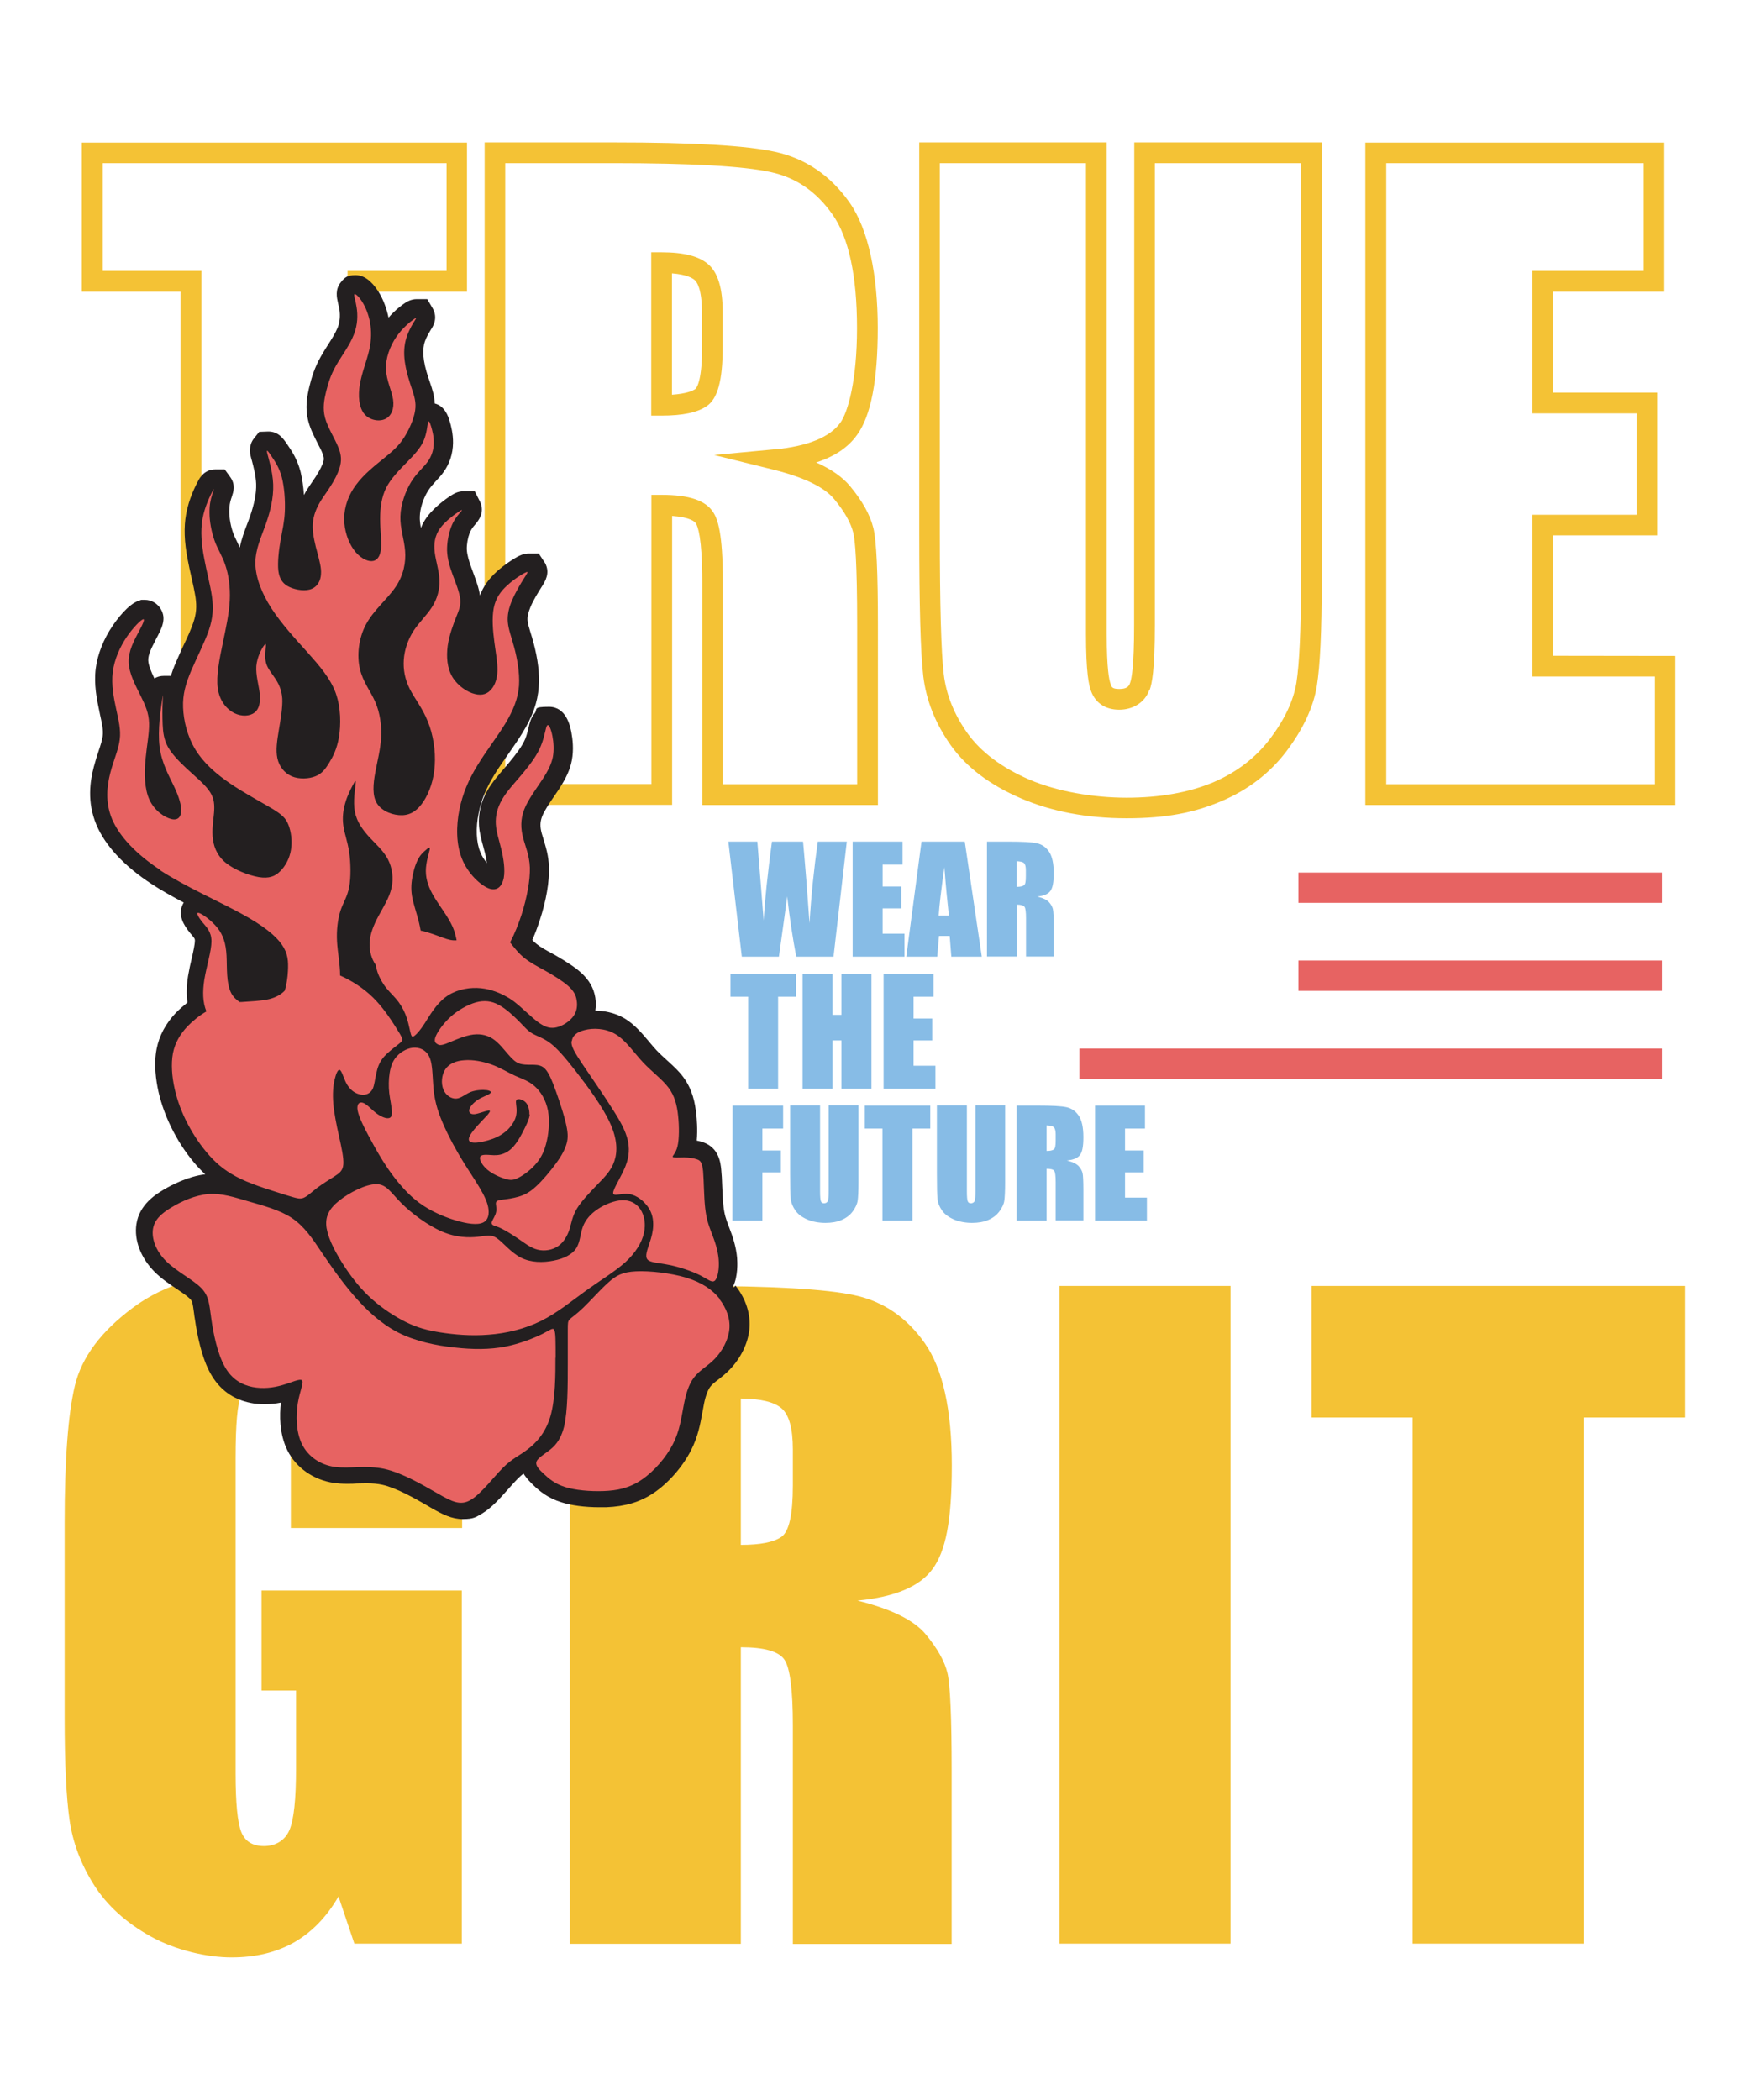
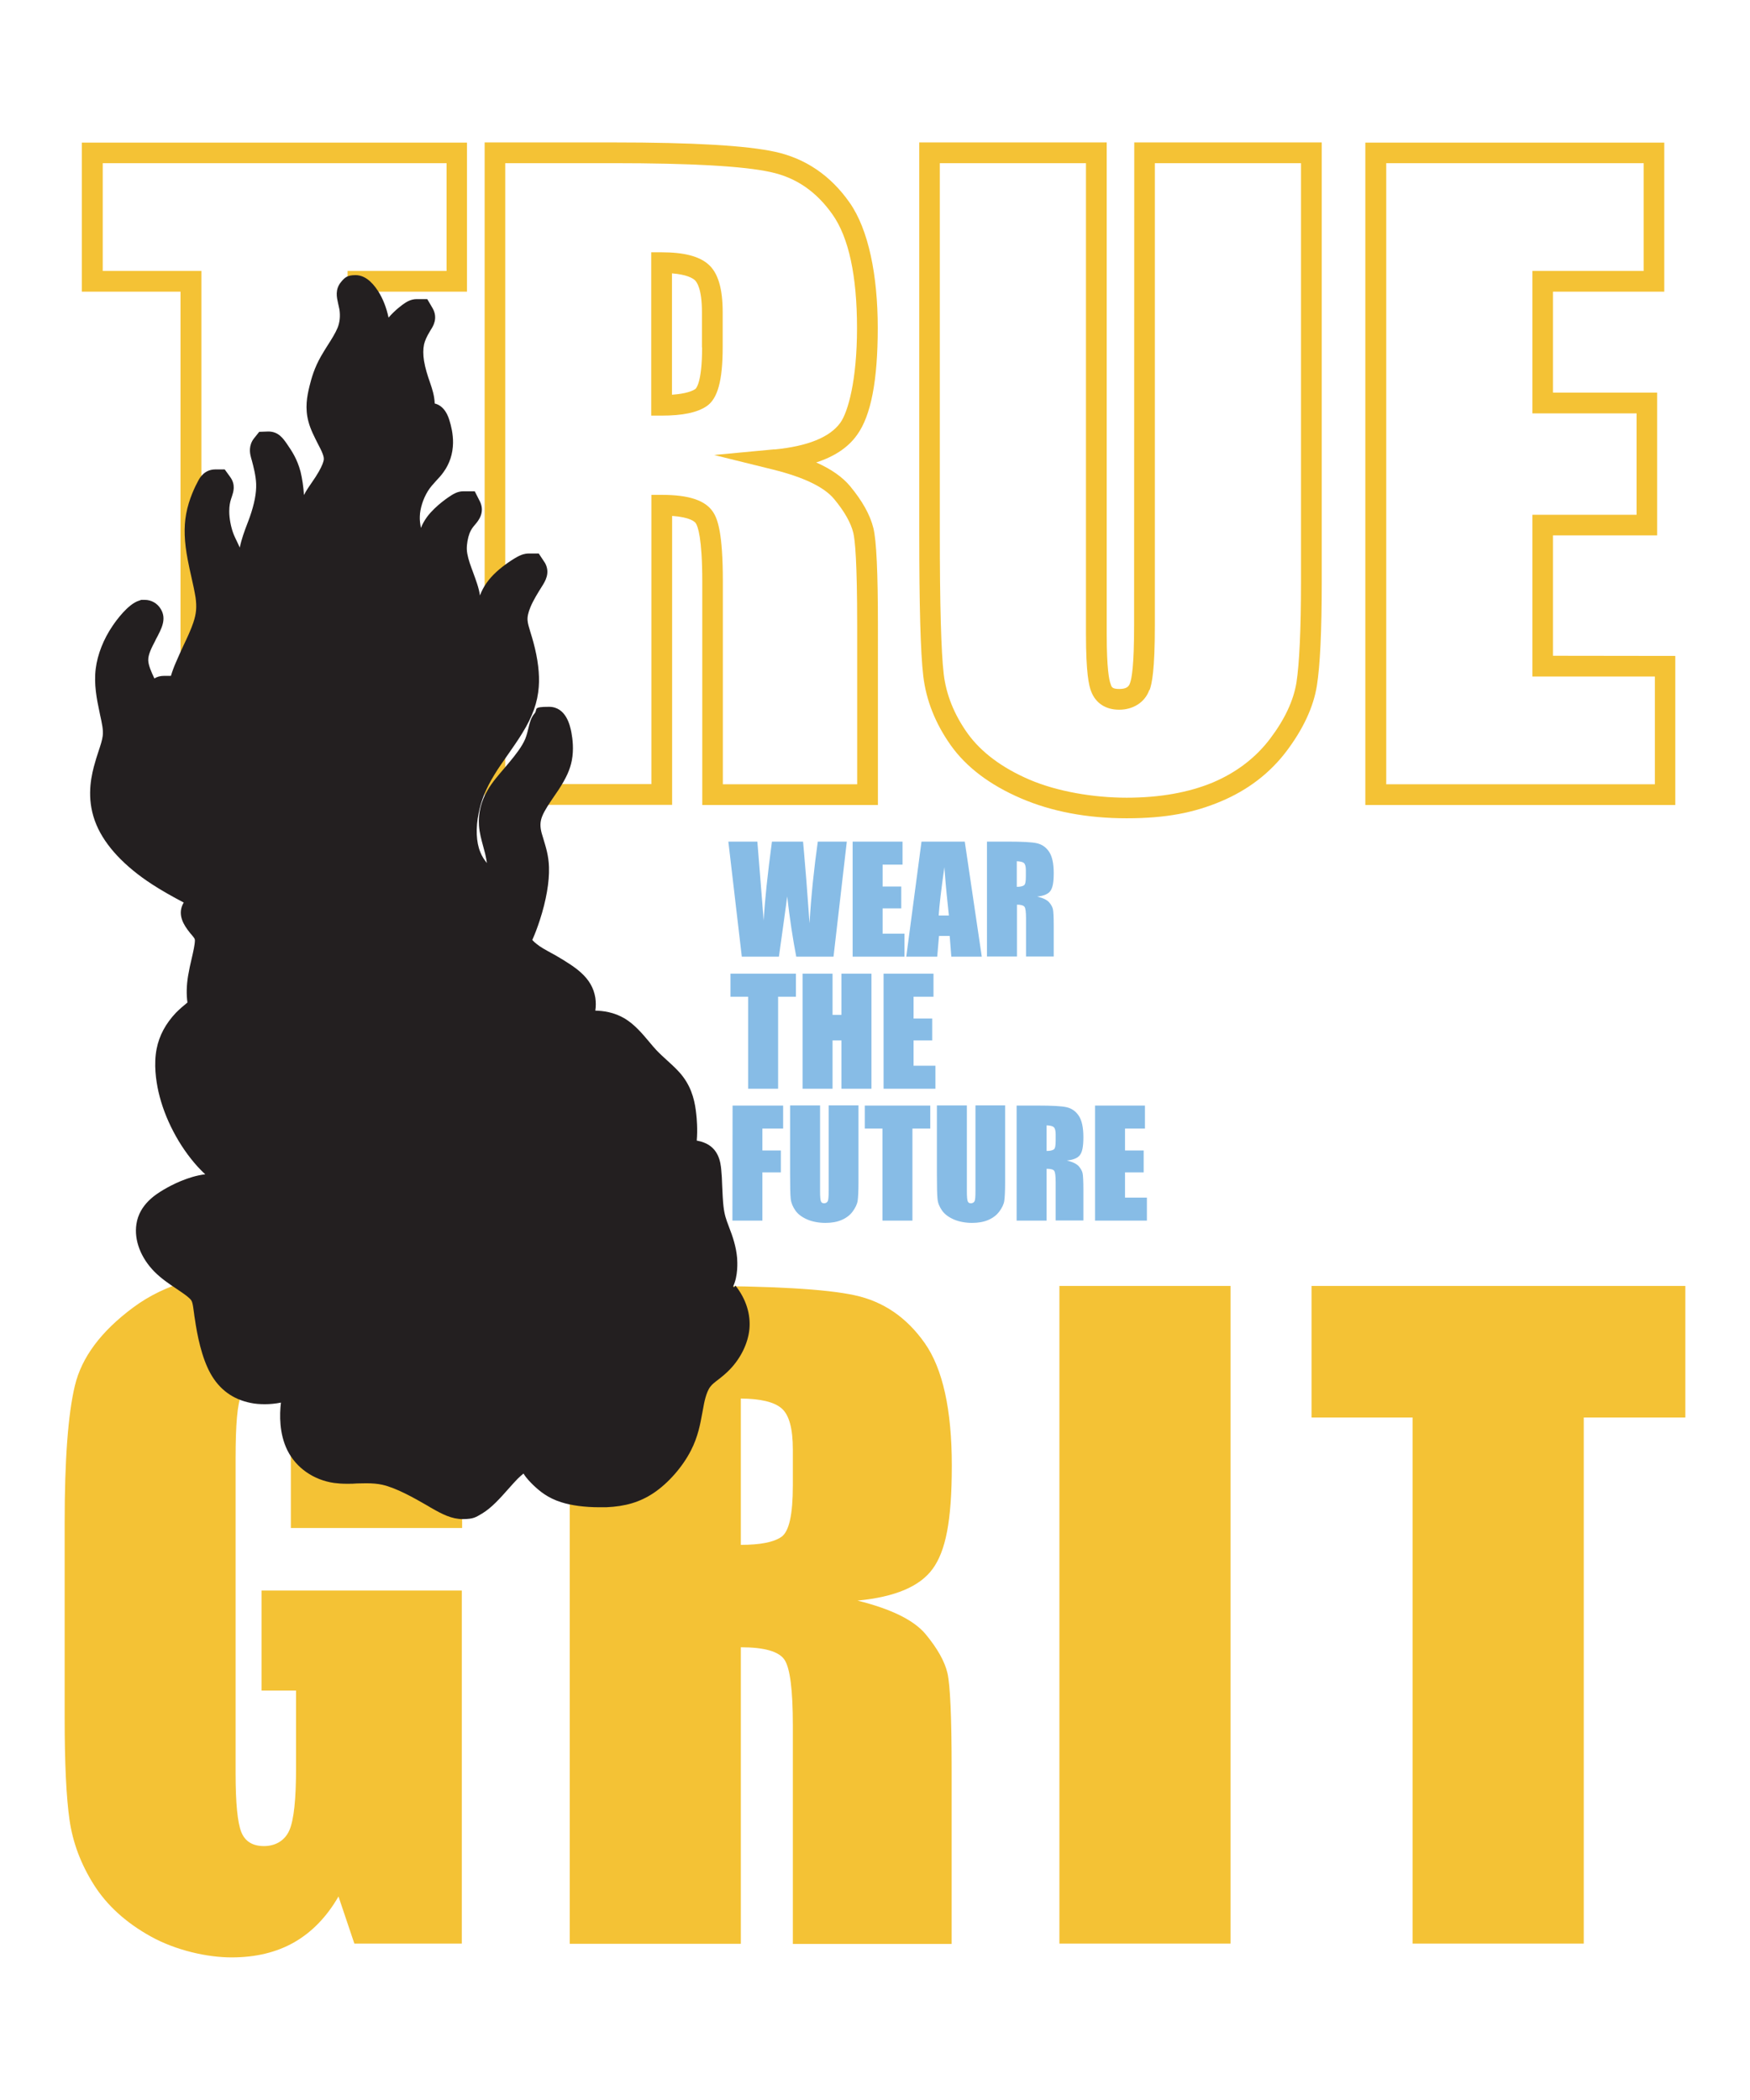
<svg xmlns="http://www.w3.org/2000/svg" version="1.1" id="Layer_1" x="0px" y="0px" viewBox="0 0 1080 1296" enable-background="new 0 0 1080 1296" xml:space="preserve">
  <path id="Yellow" fill="#F4C235" d="M50.5,180h60.9v316.7h115.7V180h61.1V88H50.5V180L50.5,180z M63.3,100.7h212.3v66.5h-61.1v316.7  h-90.2V167.2H63.4v-66.5l0,0H63.3z M437.1,163.1c-5.7-5-15.1-7.4-28.8-7.4h-6.4v100.8h6.4c13,0,22.1-1.9,27.9-5.9  c6.7-4.6,9.8-15.8,9.8-36.2v-21.8C446,178,443.1,168.3,437.1,163.1L437.1,163.1z M433.3,214.4c0,22.5-4,25.6-4.2,25.7  c-1.6,1.1-5.6,2.9-14.4,3.5v-74.9c8.8,0.7,12.5,2.8,14,4.1c1.4,1.2,4.5,5.5,4.5,19.9v21.8l0,0L433.3,214.4z M529,268.3  c8.5-11.8,12.7-33.4,12.7-65.9s-5.7-60.8-17.4-77.4c-11.7-16.7-27.2-27.2-45.9-31.3c-17.8-3.9-50.5-5.8-100-5.8h-79.3v408.8h115.7  V318.4c11.2,0.8,14,3.6,14.6,4.5c1.2,1.8,4,8.9,4,35.9v138h108.4V386c0-32.8-0.9-52.4-2.8-60.1c-2-8.1-6.7-16.6-14.4-25.9  c-4.7-5.6-11.6-10.5-20.9-14.6C515.1,281.7,523.5,276.1,529,268.3L529,268.3L529,268.3L529,268.3z M478,277.3l-37.3,3.5l36.4,9  c18.9,4.7,31.6,10.8,37.7,18.2c6.4,7.7,10.3,14.7,11.8,20.8c1.1,4.5,2.4,18.1,2.4,57.1V484h-82.9V358.8c0-29.9-3.2-38.6-6.1-42.9  c-4.7-7.1-14.8-10.5-31.6-10.5H402v178.5h-90.2V100.7h66.5c47.9,0,80.6,1.8,97.3,5.5c15.7,3.4,28.2,12,38.2,26.2  s15.1,37.8,15.1,70.1s-5.6,51.9-10.3,58.4c-6.5,9-20.2,14.5-40.7,16.5l0,0L478,277.3z M699.9,386.1c0,24.8-1.5,32.8-2.5,35.4  c-0.6,1.8-1.7,3.7-6.6,3.7s-4.8-1.5-5.4-3.1c-0.9-2.3-2.4-9.3-2.4-30.8V87.9H567.3v240.7c0,45.4,0.8,74.4,2.5,88.7  c1.8,15,7.5,29.3,17,42.7c9.6,13.5,24.2,24.5,43.3,32.7c18.8,8.1,40.7,12.3,65.2,12.3s41.7-3.5,58.1-10.4  c16.7-7,30.4-17.5,40.7-31.2c10.2-13.6,16.5-27.1,18.6-40.2c2-12.6,3-33.6,3-64.2V87.9H700L699.9,386.1L699.9,386.1L699.9,386.1z   M709.5,425.8c1.4-3.9,3.2-12.2,3.2-39.7V100.7h90.2V359c0,29.5-1,50.5-2.8,62.2c-1.8,11.1-7.2,22.7-16.2,34.6  c-8.9,11.8-20.8,20.9-35.4,27.1c-14.9,6.2-32.8,9.4-53.2,9.4s-42.9-3.8-60.1-11.2c-16.9-7.3-29.7-16.9-38-28.4  c-8.3-11.6-13.3-24-14.8-36.8c-1.6-13.6-2.4-43-2.4-87.2v-228h90.2v290.5c0,24.3,1.8,31.9,3.2,35.5c2.8,7.3,9,11.3,17.3,11.3  s15.8-4.3,18.6-12.2l0,0l0,0H709.5z M958.4,404.7v-74.3h64.3v-88.1h-64.3V180h68.7V88H842.6v408.8h191.3v-92L958.4,404.7  L958.4,404.7z M1021.3,484H855.5V100.7h158.9v66.5h-68.7v87.9h64.3v62.6h-64.3v99.8h75.6V484L1021.3,484z M285.1,943H179.5v-36.9  c0-23.2-1-37.8-3-43.6s-6.8-8.8-14.3-8.8s-10.9,2.5-13.3,7.5s-3.5,17.9-3.5,38.6v194.8c0,18.2,1.2,30.2,3.5,36s7,8.7,14,8.7  s12.9-3.3,15.7-9.8s4.1-19.2,4.1-38.1v-48.1h-21.3v-61.7H285v217.9h-66.3l-9.8-29.1c-7.2,12.5-16.3,21.9-27.2,28.2  c-11,6.3-23.9,9.4-38.8,9.4s-34.3-4.3-49.8-12.9s-27.2-19.3-35.2-32s-13-26-15-40s-3-34.9-3-62.8V939.7c0-38.8,2.1-66.9,6.3-84.5  s16.2-33.6,36-48.3S127.6,785,159,785s56.6,6.3,77,19s33.7,27.8,39.9,45.2c6.2,17.5,9.3,42.8,9.3,76.1v17.6l0,0L285.1,943z   M351.7,793.6h74.7c49.8,0,83.5,1.9,101.2,5.8c17.6,3.8,32,13.7,43.1,29.5s16.7,41,16.7,75.6s-3.9,52.8-11.8,63.7  c-7.9,10.9-23.3,17.4-46.4,19.6c20.9,5.2,34.9,12.1,42.1,20.8s11.7,16.7,13.4,23.9s2.6,27.3,2.6,60.1v107.1h-98v-134.9  c0-21.7-1.7-35.2-5.1-40.4s-12.4-7.8-27-7.8v183H351.6V793.7l0,0l0,0L351.7,793.6z M457.2,863.1v90.3c11.9,0,20.2-1.6,25-4.9  c4.8-3.3,7.1-13.8,7.1-31.7v-22.3c0-12.9-2.3-21.3-6.9-25.3S469.4,863.2,457.2,863.1L457.2,863.1L457.2,863.1z M759.4,793.6v405.9  H653.8V793.6H759.4z M1040.1,793.6v81.2h-62.7v324.7H871.8V874.8h-62.4v-81.2H1040.1z" />
  <path id="Lock" fill="#231F20" d="M453,794.5L453,794.5L453,794.5c-0.2-0.2-0.4-0.5-0.5-0.7c3-6.4,2.6-14.7,2.4-17.5  c-0.6-6.9-2.7-13.2-4.9-18.8l-0.4-1.1c-1.5-3.9-2.5-6.7-3.1-11.9c-0.4-3.5-0.6-8-0.8-12.5c-0.1-3.8-0.3-7.3-0.6-10.2  c-0.4-4-1.3-13.3-11-16.8c-1.3-0.5-2.7-0.8-4.1-1.1c0.6-6.8,0-13.8-0.3-16.3c-0.7-6.6-2.2-15.1-8.1-23c-2.8-3.8-6.4-7-9.8-10.1  c-2.2-2-4.6-4.2-6.7-6.4c-1.5-1.6-3-3.4-4.5-5.2c-4.2-5-8.9-10.6-15-14.3c-6.7-4-13.5-4.8-18.2-4.9c0.4-2.6,0.4-5.3,0-8  c-1-6-3.8-10.9-8.9-15.5c-3.4-3.1-8.4-6.4-15.8-10.7l-2.4-1.3c-3.8-2.1-6.8-3.7-9.2-5.7c-0.9-0.7-1.8-1.5-2.6-2.4  c1.7-3.8,3.2-7.8,4.6-12.1c4-12.2,6-23.9,5.7-32.8c-0.2-7.2-2-12.6-3.3-17c-0.4-1.3-0.8-2.7-1.2-4c-1.1-4.1-1-7.1,0.3-10.4  c1.4-3.6,4.6-8.3,7.4-12.4c1-1.4,1.9-2.8,2.8-4.1c4.6-7.1,7-12.3,8.1-18c1.3-6.8,0.5-13.2-0.3-17.5c-0.8-3.9-3.2-15.6-13.8-15.6  s-6.7,1.5-8.9,4.1c-2.2,2.6-2.9,5.4-3.7,8.7c-0.5,2.2-1.1,4.6-2,6.9c-2,4.8-6.1,10-9.5,14.1c-1,1.2-2,2.4-3.1,3.7  c-4,4.7-7.9,9.1-10.7,14c-4,6.8-5.8,14.1-5.3,21.7c0.3,4.6,1.5,8.8,2.6,12.9c0.4,1.4,0.8,2.9,1.2,4.5c0.5,2.3,0.9,4.2,1.1,5.8  c-1.6-1.9-3.1-4.2-4.1-6.8c-2.5-6-2.9-14.8-1-23.9c1.5-7.9,4.6-15.4,9.6-23.6c2.5-4.2,5.6-8.5,8.6-12.8c3.1-4.5,6.1-8.7,8.7-13  c6.4-10.3,9.5-19.1,10.2-28.6c0.6-7.8-0.5-17.1-3.3-27.5c-0.6-2.2-1.2-4.2-1.8-6.1c-0.9-3.1-1.7-5.5-1.8-7.4  c-0.2-2.3,0.4-4.9,1.8-8.3c1.7-4.1,4.5-8.6,6.5-11.8l0.5-0.8c2.1-3.3,5.3-8.4,2-14.5l-0.2-0.3l-3.7-5.6h-6.2c-2.5,0-4.5,0.8-5.8,1.4  c-3.3,1.6-9.4,5.6-14.1,9.9c-4.9,4.5-8.2,9.2-10.2,14.6c-0.6-4.6-2.5-9.5-4.2-14.2l-1-2.7c-1.6-4.4-2.7-8-2.9-11.5  c-0.1-3.1,0.6-7.1,1.7-10c0.9-2.3,2-3.7,3.2-5.1l0.5-0.6c1.6-1.9,5.9-7,2.8-13.7l-3.3-6.5h-7c-3.5,0-6,1.6-7.3,2.4  c-1,0.6-9.9,6.3-15.2,13.5c-1.5,2.1-2.8,4.3-3.7,6.7c-0.5-2.5-0.8-4.8-0.7-7c0.1-4.8,2-10.9,4.9-15.6c1.5-2.5,3.4-4.5,5.2-6.5  c1.5-1.6,3.1-3.3,4.5-5.3c3.8-5.2,5.8-11.4,5.9-18c0.1-5.5-1.2-10.7-2.2-13.9c-0.7-2.3-2.8-8.9-9.1-10.5c-0.2-5-1.6-9.1-2.8-12.6  l-0.2-0.6c-1.4-4-2.9-8.7-3.6-13.1c-0.6-3.8-0.6-7.2,0-10.1c0.5-2.3,1.8-5.1,3.5-7.9l0.7-1.2c1.4-2.1,4.5-7.1,1.2-13.1l-3.4-5.8  h-6.5c-3.7,0-6.3,1.8-7.4,2.5c-1.5,1-5.7,4-10,8.9c-1.2-5.8-3.4-11.6-6.4-16.3c-4.3-6.6-8.9-9.9-14-9.9s-6.6,1.5-8.8,4.1  c-4,4.7-2.7,9.8-2,13c0.3,1.2,0.6,2.6,0.9,4.1c0.6,4.1,0.2,7.9-1.1,11.2c-1.3,3.2-3.7,7.1-6.1,10.8c-1.5,2.4-2.9,4.6-4.2,6.9  c-4.1,7.2-5.8,13.3-7.1,18.5c-1.5,6.2-2.9,13.4-0.6,21.9c1.3,4.9,3.8,9.6,5.9,13.8c1.1,2.1,2.1,4,2.7,5.6c1.2,3,0.9,4.1,0.5,5.4  c-0.4,1.4-1.6,4.4-4.7,9.2c-0.8,1.2-1.6,2.3-2.3,3.4c-1.6,2.3-3.4,4.9-4.9,7.8c-0.3-5.2-1.1-10.2-2.1-14.4c-2.1-8-5.6-13-7.9-16.4  l-0.2-0.3c-2.6-3.8-5.5-8.1-11.8-8.1l-5.6,0.2l-3.2,4c-3.5,4.4-2.5,9.3-2.1,10.9c0.2,0.8,0.4,1.8,0.8,3c0.9,3.4,2.4,9,2.6,14.2  c0.2,5.7-1.1,12.4-3.9,20.4c-0.5,1.5-1.1,2.9-1.6,4.3c-1.7,4.4-3.5,9.3-4.6,14.6c-0.5-1.1-1-2.2-1.5-3.2c-1-2.1-1.9-3.9-2.6-5.8  c-1.4-3.9-2.4-9-2.4-13.3c0-3.5,0.5-5.7,1.1-7.6c0.2-0.6,0.4-1.2,0.6-1.8c0.8-2.5,2.4-7-1.1-11.8l-3.4-4.7h-5.8  c-6.7,0-9.6,5.2-10.5,6.9c-1.7,3.1-5.8,11.2-7.5,20.6c-1.5,8.1-1.2,17.1,1,28.4c0.7,3.7,1.5,7.3,2.3,10.8c1,4.4,1.9,8.6,2.5,12.3  c0.8,5.9,0.5,10-1.4,15.6c-1.4,4.2-3.8,9.4-6.2,14.4c-1.5,3.3-3.1,6.7-4.4,9.8c-1.2,2.7-2.3,5.6-3.2,8.6h-4.1  c-2.6,0-4.5,0.6-6.1,1.6c-1.9-4-3.7-8.1-3.8-11.2c-0.1-3.6,2.2-8,4.3-12l0.3-0.7c3.7-6.9,6.9-12.8,3.1-19c-2.1-3.5-5.8-5.6-9.9-5.6  h-2.2c0,0.1-1.3,0.5-1.3,0.5c-6.8,2.1-14.1,12.3-16.2,15.4c-5.7,8.3-9.4,17.8-10.5,26.5c-1.2,9.6,0.6,18.8,2.3,26.7l0.3,1.5  c1.2,5.5,2.2,9.8,1.7,13.4c-0.3,2.5-1.3,5.6-2.5,9.2c-1,3-2,6.1-3,9.9c-2.2,8.5-4.4,21.6,1.7,35.9c5.5,12.9,17.3,25.5,34.2,36.5  c6.1,4,12.8,7.7,19.6,11.3c-0.2,0.4-0.4,0.7-0.6,1.1c-3.2,6.7,0.6,12.8,4.3,17.4c0.3,0.4,0.7,0.9,1.1,1.3c1.9,2.3,2.1,2.6,2.1,3.6  c0,2.4-1,6.9-2,11.2c-0.8,3.3-1.6,7-2.2,10.6c-1,6.1-1.1,11.5-0.4,16.5c-2.5,2-4.9,4.1-7.1,6.3c-6.4,6.8-10.3,14.1-11.9,22.2  c-1.9,9.6-0.4,19.7,1.1,26.5c1.9,8.3,5,16.6,9.2,24.6c4.1,7.9,9.3,15.4,14.9,21.6c1.6,1.7,3.1,3.3,4.8,4.8  c-10.6,1.3-20.6,6.5-25.7,9.5c-4.5,2.7-15,9-16.8,21.3c-1.5,9.9,2.7,20.8,11.2,29.4c4.1,4.1,8.9,7.4,13.6,10.5  c3.1,2.1,6.4,4.3,8.1,6c1.6,1.5,1.8,2.5,2.7,9.3c0.1,1.1,0.3,2.2,0.5,3.4c1.4,9.9,4.2,23.8,9.6,33.5c5.5,9.9,13.8,16,24.8,18.2  c2.8,0.6,5.8,0.8,8.8,0.8s6.5-0.3,9.9-1c-0.9,7.5-1.1,19.2,4,29.5c5.4,10.8,16.2,18.3,28.8,20.1c2.4,0.3,4.8,0.5,7.8,0.5  s4.1,0,6.4-0.2c1.9,0,3.8-0.1,5.8-0.1c3.8,0,6.9,0.3,9.7,0.9c8.9,2,19.9,8.3,27.9,12.9l2,1.2c7.3,4.2,13,7.1,19.8,7.1  s8.1-1.2,11.9-3.4c5.9-3.5,11.3-9.6,16.6-15.6c2-2.2,3.8-4.3,5.4-5.9c1.3-1.3,2.5-2.3,3.6-3.2c1.9,3.1,4.4,5.5,6,7.1  c4,3.8,9,8,17.3,10.6c6.2,2,14.6,3.1,23.5,3.1s2.9,0,4.2,0c11.9-0.5,20.9-3.2,29.3-8.8c9.1-6.1,17.9-16.2,23-26.2  c4.4-8.5,5.8-16.5,7-23c0.2-1,0.4-2.1,0.6-3.2c0.5-3,1.8-9.9,4.4-13.2c1-1.4,2.8-2.8,4.9-4.4c2.2-1.7,4.7-3.7,7.2-6.3  c6.7-7,11.1-16,12-24.7c0.9-9.3-2.1-18.8-8.6-27l0,0L453,794.5z" />
  <path id="Blue" fill="#87BCE6" d="M522.6,519.4l-8.2,71h-23c-2.1-10.9-4-23.3-5.6-37.2c-0.7,6-2.5,18.4-5.1,37.2h-22.9l-8.3-71h17.9  l2,24.8l1.9,23.9c0.7-12.4,2.4-28.6,5.1-48.7h19.2c0.2,2.1,0.9,9.9,2,23.4l2,27c1-17.2,2.8-34,5.1-50.4H522.6L522.6,519.4z   M526.2,519.4H557v14.2h-12.3v13.5h11.5v13.5h-11.5v15.6h13.5v14.2h-32V519.4L526.2,519.4z M595.4,519.4l10.5,71h-18.8l-1-12.8h-6.6  l-1.1,12.8h-19.1l9.4-71H595.4L595.4,519.4z M585.6,565c-0.9-8-1.9-18-2.8-29.8c-1.9,13.6-3.1,23.5-3.5,29.8H585.6z M609.1,519.4  h13.1c8.7,0,14.6,0.3,17.7,1s5.6,2.4,7.5,5.2s2.9,7.2,2.9,13.2s-0.7,9.2-2.1,11.1c-1.4,1.9-4.1,3-8.1,3.4c3.7,0.9,6.1,2.1,7.4,3.6  s2,2.9,2.3,4.2s0.5,4.8,0.5,10.5v18.7h-17.1v-23.6c0-3.8-0.3-6.2-0.9-7c-0.6-0.9-2.2-1.4-4.7-1.4v32h-18.5L609.1,519.4L609.1,519.4  L609.1,519.4z M627.5,531.5v15.8c2.1,0,3.5-0.3,4.4-0.9s1.2-2.4,1.2-5.5V537c0-2.2-0.4-3.7-1.2-4.4S629.6,531.6,627.5,531.5  L627.5,531.5L627.5,531.5z M491.2,600.9v14.2h-11v56.8h-18.5v-56.8h-10.9v-14.2h40.3H491.2z M537.8,600.9v71h-18.5v-29.8h-5.5v29.8  h-18.5v-71h18.5v25.4h5.5v-25.4H537.8z M545.3,600.9h30.8v14.2h-12.3v13.5h11.5v13.5h-11.5v15.6h13.5v14.2h-32V600.9L545.3,600.9z   M452.1,682.3h31.2v14.2h-12.8V710h11.4v13.5h-11.4v29.8H452L452.1,682.3L452.1,682.3L452.1,682.3z M529.8,682.3v47.4  c0,5.4-0.2,9.2-0.5,11.3s-1.4,4.4-3.1,6.7c-1.7,2.3-4,4-6.8,5.2s-6.1,1.8-10,1.8s-8-0.7-11.2-2.1c-3.2-1.4-5.7-3.2-7.3-5.5  s-2.6-4.6-2.9-7.1s-0.4-7.8-0.4-15.8v-42h18.5v53.2c0,3.1,0.2,5.1,0.5,5.9c0.3,0.9,1,1.3,2,1.3s1.9-0.5,2.3-1.4s0.5-3.2,0.5-6.7  v-52.3h18.5L529.8,682.3z M574.1,682.3v14.2h-11v56.8h-18.5v-56.8h-10.9v-14.2H574H574.1z M620.3,682.3v47.4c0,5.4-0.2,9.2-0.5,11.3  c-0.3,2.2-1.4,4.4-3.1,6.7c-1.7,2.3-4,4-6.8,5.2s-6.1,1.8-10,1.8s-8-0.7-11.2-2.1c-3.2-1.4-5.7-3.2-7.3-5.5s-2.6-4.6-2.8-7.1  c-0.3-2.5-0.4-7.8-0.4-15.8v-42h18.5v53.2c0,3.1,0.2,5.1,0.5,5.9c0.3,0.9,1,1.3,2,1.3s1.9-0.5,2.3-1.4s0.5-3.2,0.5-6.7v-52.3h18.5  L620.3,682.3z M627.4,682.3h13.1c8.7,0,14.6,0.3,17.7,1s5.6,2.4,7.5,5.2s2.9,7.2,2.9,13.2s-0.7,9.2-2.1,11.1c-1.4,1.9-4.1,3-8.1,3.4  c3.7,0.9,6.1,2.1,7.4,3.6s2,2.9,2.3,4.2s0.5,4.8,0.5,10.5v18.7h-17.1v-23.6c0-3.8-0.3-6.2-0.9-7c-0.6-0.9-2.2-1.3-4.7-1.3v32h-18.5  L627.4,682.3L627.4,682.3L627.4,682.3z M645.9,694.5v15.8c2.1,0,3.5-0.3,4.4-0.9s1.2-2.4,1.2-5.5V700c0-2.2-0.4-3.7-1.2-4.4  S648,694.6,645.9,694.5L645.9,694.5L645.9,694.5z M675.8,682.3h30.8v14.2h-12.3V710h11.5v13.5h-11.5v15.6h13.5v14.2h-32V682.3  L675.8,682.3z" />
-   <path id="Red" fill-rule="evenodd" clip-rule="evenodd" fill="#E76362" d="M326.7,687.7c0.1-2.5-0.6-5.2-1.8-6.8  c-1.2-1.6-2.8-2.2-4.1-2.5c-1.3-0.2-2.3,0-2.4,1.6c0,1.7,0.8,4.8,0.2,8c-0.5,3.2-2.6,6.4-5.1,9c-2.6,2.5-5.6,4.4-9.4,5.8  c-3.8,1.4-8.3,2.4-11.1,2.4c-2.8,0-4-0.9-3.6-2.8c0.4-1.8,2.5-4.6,4.9-7.3c2.5-2.8,5.2-5.5,6.8-7.3c1.5-1.8,1.8-2.8,0-2.4  c-1.8,0.3-5.7,1.9-8.2,2.2c-2.5,0.2-3.7-1-3.3-2.8c0.4-1.8,2.5-4.2,5.2-6s6-2.8,7.4-3.8s0.7-1.8-1.7-2.2c-2.4-0.3-6.6-0.2-10,1.1  c-3.3,1.3-5.9,3.9-8.9,4.1c-3,0.2-6.5-1.9-8-5.7c-1.5-3.7-1.1-9,1.3-12.5s6.7-5.2,11.8-5.5c5.1-0.4,11.1,0.7,16.5,2.6  c5.4,1.9,10.1,4.9,14.5,6.9s8.5,3.2,12.2,6.5c3.7,3.2,7,8.5,8.3,15.2c1.2,6.7,0.4,14.8-1.3,20.8c-1.6,6-4.1,9.8-7.2,13.1  s-7,6.1-9.9,7.5c-2.9,1.5-4.9,1.6-8.1,0.6c-3.3-1-7.8-3-10.9-5.6s-4.8-5.8-4.6-7.5c0.2-1.7,2.5-1.8,4.9-1.7c2.3,0.1,4.8,0.5,7.5-0.1  c2.8-0.6,5.9-2.2,8.5-5.3c2.7-3.1,5.1-7.7,6.8-11.2c1.7-3.5,2.8-5.8,3-8.3l0,0L326.7,687.7z M232.9,687.5c-3.3-2.3-6.2-5.9-8.6-6.8  c-2.4-1-4.3,0.5-3.6,4.6c0.8,4.2,4.2,11,7.6,17.2c3.4,6.3,6.6,12.1,11.1,18.7c4.5,6.5,10.3,13.8,17,19.3c6.7,5.5,14.5,9.2,21.8,11.7  c7.4,2.5,14.4,3.9,18.5,2.8c4.1-1,5.2-4.5,4.8-8.5c-0.4-4-2.5-8.5-5.8-14c-3.3-5.6-8-12.2-12.7-20.3s-9.5-17.6-12.2-25.4  c-2.7-7.8-3.3-13.8-3.6-19.6c-0.4-5.9-0.5-11.8-2.5-15.5c-2-3.8-5.9-5.5-10-5.1c-4.1,0.5-8.3,3.1-10.9,6.6c-2.5,3.5-3.3,7.8-3.7,12  c-0.3,4.2-0.2,8.1,0.6,12.6c0.7,4.5,1.9,9.5,0.6,11.4C240,691.1,236.2,689.8,232.9,687.5L232.9,687.5L232.9,687.5z M304.9,756.4  c1,0.4,2.3,0.6,4.8,1.9c2.6,1.3,6.4,3.6,10.2,6.2c3.8,2.6,7.5,5.6,11.8,6.7c4.3,1.1,9.2,0.3,12.8-2.2c3.5-2.4,5.7-6.5,7-10.4  c1.2-4,1.7-8,4.6-12.8s8.4-10.4,12.9-15.1c4.6-4.7,8.3-8.5,10.2-14.3c1.9-5.7,1.9-13.3-2.8-23.5c-4.6-10.1-13.9-22.6-20.9-31.6  s-11.7-14.4-16-17.6c-4.3-3.2-8.1-4.2-11-5.9s-4.8-4-8.1-7.4c-3.3-3.3-7.9-7.7-12.5-10.2s-9-3-14.2-1.6c-5.2,1.5-11.1,4.8-15.7,9  s-8,9.2-9.2,12.2c-1.1,3,0,3.9,1,4.5c1,0.7,2,1.1,5.5-0.2s9.4-4.2,14.8-5.3c5.3-1.1,9.9-0.3,13.9,2.2c4,2.6,7.2,7,9.8,9.9  c2.6,3,4.4,4.6,6.6,5.4c2.2,0.8,4.8,0.8,7.3,0.8s5.1,0,7.2,1.3s3.9,4,6.4,10.3c2.5,6.4,5.9,16.4,7.6,23.2s1.8,10.2,0.8,13.8  s-3,7.4-6.5,12.2s-8.4,10.7-12.5,14.4c-4,3.7-7.2,5.2-10.6,6.2s-6.9,1.5-9.5,1.8s-4.1,0.6-4.5,1.8c-0.3,1.2,0.6,3.4,0.1,5.8  c-0.4,2.3-2.2,4.8-2.7,6.2C303.1,755.5,304,756,304.9,756.4L304.9,756.4L304.9,756.4L304.9,756.4L304.9,756.4z M352.7,642.6  c-0.3,3,1.7,6.6,6.8,14.2c5.1,7.6,13.3,19.3,18.6,27.8c5.4,8.4,7.9,13.5,9.2,18.6c1.2,5.1,1.2,10.2-1.3,16.5  c-2.5,6.4-7.6,14-7.6,16.5s5.1,0,9.9,0.7s9.4,4.6,11.9,8.4c2.5,3.8,3,7.5,2.9,11.1s-1,7.1-2.3,10.9c-1.2,3.8-3,8-1.2,10  c1.7,2,6.8,2,13.1,3.3c6.3,1.2,14,3.8,19.1,6.3c5,2.5,7.6,5.1,9.4,3.4c1.8-1.7,2.8-7.5,2.3-13.2s-2.4-11.2-4.2-15.8  c-1.8-4.7-3.3-8.6-4.1-15.7c-0.8-7-0.8-17.2-1.3-22.8c-0.6-5.6-1.7-6.6-3.7-7.3s-4.9-1.2-8-1.2c-3.2,0-6.5,0.3-7-0.3s1.8-2,2.9-6.5  s1.1-12.2,0.4-18.8c-0.7-6.7-2.1-12.3-5.9-17.4c-3.8-5.1-10-9.6-15.7-15.6c-5.6-6-10.7-13.7-17.1-17.5s-14-3.8-19-2.5  c-5.1,1.2-7.6,3.8-7.9,6.8l0,0L352.7,642.6z M342.9,837.9c0-10.2,0-15.3-0.8-17c-0.8-1.8-2.2-0.3-7.3,2.3  c-5.1,2.5-13.8,6.1-23.2,7.9c-9.5,1.8-19.6,1.8-31.1,0.5c-11.4-1.2-24.2-3.8-35.1-9.4c-10.9-5.7-19.9-14.3-27.5-23.2  s-13.9-18-19.5-26.3c-5.6-8.4-10.7-16-18.4-21.1c-7.6-5-17.8-7.6-26.7-10.2c-8.9-2.6-16.5-5.1-24.6-4.5s-16.5,4.4-22.8,8.2  c-6.4,3.8-10.6,7.7-11.5,13.4c-0.9,5.8,1.7,13.4,8,19.7c6.4,6.4,16.5,11.4,21.6,16.5s5.1,10.2,6.4,19.1c1.2,8.9,3.8,21.6,8.3,29.6  c4.4,8,10.8,11.3,17.2,12.6c6.3,1.2,12.7,0.5,18.4-1.2c5.7-1.6,10.8-4.2,12.1-2.9c1.2,1.3-1.3,6.4-2.6,14  c-1.2,7.6-1.2,17.8,2.6,25.4c3.8,7.7,11.4,12.8,20.3,14c8.9,1.2,19.1-1.2,30.5,1.2c11.5,2.6,24.1,10.2,33.1,15.3  c8.9,5.1,14,7.6,20.3,3.8c6.4-3.8,14-14,19.8-19.8s9.8-7.2,14.9-11.1c5.1-3.8,11.3-10,14.4-20.7s3.1-26,3.1-36.1l0,0H342.9z   M444.1,801.5c-4.5-5.6-10.9-10-20.6-13c-9.7-2.9-22.6-4.3-31-3.9c-8.4,0.4-12.2,2.5-17.2,7s-11.1,11.4-15.5,15.6  c-4.4,4.2-6.9,5.7-8.2,7c-1.2,1.2-1.2,2.3-1.2,6.7v19.6c0,7.7,0,15.3-0.3,22.1s-0.8,12.8-2,17.9c-1.3,5.1-3.3,9.3-6.9,12.7  c-3.5,3.3-8.6,5.9-9.9,8.4c-1.3,2.6,1.2,5.1,4.3,8c3.1,2.9,6.8,6.1,13.1,8.1c6.4,2,15.5,2.8,23.8,2.5c8.4-0.3,15.9-1.8,23.5-7  c7.6-5.1,15.1-13.8,19.3-22c4.2-8.2,5.1-16,6.5-23.1c1.3-7.1,3-13.5,6.5-18c3.4-4.5,8.5-7,12.9-11.6s8.2-11.3,8.9-18  c0.7-6.6-1.8-13.3-6.2-18.9l0,0L444.1,801.5z M201.7,758.5c1.2,7,6.2,16,11.3,23.7c5.1,7.6,10.2,13.9,16.6,19.6  c6.4,5.7,14,10.7,20.9,14.1c6.9,3.4,13,5.1,21.3,6.4c8.3,1.3,18.8,2.3,29.7,1.4c10.9-0.8,22.3-3.5,32.4-8.5s19-12.4,27.9-18.8  c8.9-6.4,17.8-11.7,24.2-17.5c6.3-5.8,10.1-12.1,11.4-17.9c1.3-5.8,0.2-11.1-2.2-14.7c-2.5-3.7-6.3-5.7-11.2-5.6  c-4.8,0.2-10.6,2.5-15.1,5.5s-7.6,6.6-9.2,10.9s-1.6,9.4-4.1,13.3c-2.5,3.8-7.6,6.4-14,7.6c-6.4,1.3-14,1.3-20.2-1.9  s-11-9.4-14.8-12s-6.6-1.3-11.9-0.8s-12.9,0.6-21.8-3.2s-19.1-11.4-25.4-17.8c-6.4-6.4-8.9-11.5-15.3-11.5s-16.5,5.1-22.9,10.2  c-6.4,5.1-8.9,10.2-7.7,17.2l0,0L201.7,758.5z M99.2,537.1c-15.3-10-25.5-21-30-31.5c-4.4-10.5-3.2-20.5-1.1-28.7  c2.1-8.1,5.1-14.4,5.8-20.5c0.8-6-0.7-11.8-2.2-18.8c-1.5-6.9-3.1-15-2.1-22.9s4.5-15.5,8.6-21.6c4.1-6,8.7-10.5,10.1-10.9  s-0.2,3.1-2.9,8.1c-2.6,5-6.2,11.4-6,18.4s4.4,14.6,7.4,20.7s5,10.6,5.2,16.8c0.2,6.2-1.4,13.9-2.2,22.5c-0.8,8.6-0.7,18.2,2.5,25  s9.5,10.9,13.6,11.8c4,0.9,5.8-1.4,5.9-5c0.2-3.6-1.3-8.6-4.3-15s-7.7-14.3-9-24.6c-1.3-10.4,0.7-23.1,1.5-28.5  c0.9-5.4,0.6-3.4,0.4,0.5c-0.2,3.8-0.2,9.4,0,14.3s0.8,9.1,3.1,13.5c2.4,4.4,6.6,8.8,11.5,13.4s10.6,9.2,13.7,13.4  c3.1,4.1,3.7,7.7,3.5,12.4c-0.2,4.6-1.4,10.3-1,16.1c0.4,5.8,2.4,11.6,7.8,16.2c5.5,4.6,14.4,8,20.7,9.1c6.3,1,10-0.4,13.2-3.6  c3.2-3.1,5.9-8,6.7-13.4c0.9-5.4,0-11.3-1.6-15.3s-3.8-6.2-10.1-10s-16.6-9.2-25.6-15.3c-9-6.1-16.7-12.9-21.7-21.1  s-7.3-17.8-7.6-26c-0.3-8.1,1.6-14.7,5-22.7s8.3-17.4,10.9-25c2.6-7.7,2.9-13.7,1.9-20.8c-1-7.1-3.3-15.3-4.8-23.6  c-1.6-8.3-2.4-16.6-1-24.4c1.4-7.7,5-14.8,6.3-17.2c1.4-2.4,0.4-0.3-0.4,2.5c-0.9,2.8-1.7,6.3-1.6,11.3c0,5,1.2,11.5,3.1,16.9  s4.8,9.4,6.7,15.3c2,5.8,3.1,13.5,2.7,21.6c-0.4,8.1-2.3,16.8-4.3,26.4s-4.2,20.1-3.1,27.9c1.1,7.8,5.5,12.9,10.2,15.3  c4.7,2.3,9.7,1.9,12.6-0.4c2.9-2.3,3.6-6.6,3.1-11.8c-0.6-5.1-2.5-11.2-2.1-16.9c0.5-5.6,3.4-10.9,4.8-12.7c1.4-1.8,1.2-0.2,0.9,2.4  c-0.2,2.6-0.5,6.1,0.5,9.1s3.2,5.6,5.3,8.7s4.1,6.9,4.5,12.5c0.3,5.6-1,12.9-2.1,19.5s-2,12.5-0.9,17.5s4.3,9.1,8.9,11.1  c4.5,1.9,10.4,1.6,14.5,0s6.3-4.6,8.6-8.4s4.7-8.3,6-15.8c1.2-7.5,1.3-18-2-27.2c-3.3-9.1-10.1-16.9-17.6-25.3  c-7.6-8.4-16-17.6-22.1-27c-6.1-9.5-9.8-19.2-9.9-27.8c0-8.6,3.6-16.1,6.4-24c2.8-7.9,4.9-16.4,4.6-24.7c-0.3-8.2-3-16.3-3.7-19.3  c-0.6-3,0.7-0.9,2.7,2c2,3,4.7,6.8,6.3,12.9s2.2,14.5,1.9,21.1s-1.5,11.4-2.6,17.6s-2,13.8-1.4,19.1c0.7,5.3,3,8.3,7.1,10.1  c4,1.8,9.8,2.6,13.5,1c3.7-1.5,5.5-5.2,5.7-9.1c0.3-3.9-0.9-8-2.2-13.1c-1.4-5-2.9-11.1-2.9-16.3c0-5.2,1.6-9.6,3.6-13.4  s4.6-7,7-10.8c2.4-3.7,4.8-8,6-12s1.3-7.7-0.9-12.9c-2.1-5.2-6.5-12-8.1-18s-0.5-11.3,0.7-16.3c1.3-5,2.7-9.9,6-15.7  c3.3-5.9,8.5-12.6,11-19.1c2.6-6.4,2.5-12.5,1.8-17c-0.7-4.6-1.9-7.6-1.4-8.1c0.5-0.6,2.7,1.3,4.8,4.6s4,7.9,4.9,13  s0.9,10.7-0.6,17.1c-1.5,6.5-4.5,13.8-5.7,20.9c-1.2,7.1-0.6,14,2.6,18.1c3.2,4,9.1,5.1,13,3.3c3.9-1.8,5.7-6.5,4.9-12  s-4.1-11.8-4.4-18.6c-0.3-6.9,2.5-14.4,6.4-20.1c3.9-5.7,9-9.7,11.1-11.1c2-1.4,1.1-0.3-0.5,2.3s-3.8,6.7-4.9,11.2  c-1.1,4.5-1.1,9.5-0.2,14.6c0.8,5.1,2.5,10.3,4,14.8c1.5,4.6,2.9,8.4,2.1,13.7c-0.8,5.3-3.8,12-7,16.9s-6.7,8-12,12.3  s-12.5,9.9-17.3,16.4c-4.9,6.4-7.4,13.8-7.5,21c0,7.2,2.4,14.4,5.9,19.2c3.4,4.8,7.9,7.2,11.1,7.1c3.2-0.1,5.2-2.7,5.7-7.5  s-0.5-11.8-0.5-18.5c0-6.8,0.8-13.3,3.7-19.2c3-5.9,8.2-11.1,12.7-15.7s8.4-8.7,10.4-13.3c2-4.5,2.3-9.5,2.7-11.2  c0.4-1.8,1.1-0.5,1.9,2.1s1.8,6.4,1.7,10.4c0,3.9-1.2,8-3.8,11.6s-6.7,6.8-10.2,12.5c-3.5,5.7-6.4,13.8-6.6,21.2  c-0.2,7.4,2.3,13.9,2.9,21.1c0.6,7.2-0.9,15.2-5.9,22.5c-5,7.4-13.5,14.2-18.2,23c-4.7,8.7-5.7,19.4-3.8,27.5s6.6,13.7,9.5,20.4  c2.9,6.7,4,14.5,3.6,22c-0.4,7.4-2.3,14.4-3.6,21.5s-2,14.3,1.1,19.2c3.1,4.9,10.1,7.4,15.6,7.2c5.6-0.2,9.7-3.3,13.2-8.7  c3.5-5.4,6.3-13.2,6.8-22.1c0.6-9-1-19.1-4.3-27.1c-3.2-8.1-8.1-14.1-11.1-20c-3-6-4.1-11.9-3.7-18c0.4-6.1,2.5-12.3,5.9-17.7  c3.5-5.4,8.4-9.9,11.6-15c3.2-5.1,4.7-10.7,4.5-16.5c-0.2-5.7-2.2-11.6-2.9-17c-0.7-5.4,0-10.3,3.3-15c3.4-4.6,9.6-9,12.1-10.6  c2.5-1.5,1.2-0.2-0.3,1.6c-1.6,1.9-3.5,4.3-5,8.3s-2.6,9.4-2.5,14.5c0.2,5.1,1.6,9.9,3.5,15s4.1,10.6,4.6,14.7s-0.7,6.9-2.5,11.4  s-4.2,10.9-5.2,17.6c-0.9,6.7-0.4,13.8,2.9,19.3s9.2,9.4,13.9,10.5c4.6,1.2,7.9-0.2,10.2-3c2.3-2.7,3.6-6.7,3.7-11.6  c0.1-4.8-1-10.6-1.9-17.4c-0.9-6.9-1.6-14.8-0.4-21c1.2-6.1,4.2-10.3,8.3-14c4.1-3.8,9.3-7.1,11.4-8c2.1-1,1.1,0.3-1,3.6  c-2.1,3.3-5.2,8.5-7.3,13.4c-2.1,4.8-3.1,9.3-2.7,13.7c0.4,4.4,2.1,8.8,3.9,15.4c1.8,6.7,3.5,15.6,3,23.7  c-0.6,8.1-3.6,15.4-8.5,23.5s-11.9,17-17.2,25.8c-5.4,8.8-9.1,17.4-11.1,27.3s-2.1,21.1,1.6,30.3s11.4,16.3,16.6,18.3  c5.3,1.9,8.2-1.5,9.2-6.5c0.9-5.1-0.1-11.8-1.5-17.6s-3.1-10.6-3.4-15.5c-0.3-4.9,0.8-10,3.8-15.2c3-5.3,8.1-10.6,12.8-16.2  c4.6-5.6,8.9-11.2,11.2-17c2.4-5.7,2.9-11.5,3.9-12.6s2.4,2.4,3.2,6.4c0.8,4.1,1.1,8.7,0.3,13c-0.9,4.4-2.9,8.5-6.5,14  s-8.8,12.3-11.2,18.5c-2.4,6.2-2.1,11.9-0.7,17.3c1.4,5.5,3.9,10.7,4.2,18.5c0.2,7.8-1.7,18.2-5.1,29c-1.9,5.8-4.2,11.7-7.1,17.2  c2.6,3.3,5.3,6.8,8.8,9.6c3.8,3,8.2,5.3,13.3,8.1c5,2.8,10.4,6.2,13.8,9.2s4.8,5.8,5.2,8.9c0.5,3,0.2,6.5-1.8,9.4  c-2,3-5.7,5.6-9.2,6.8s-6.7,1-10.4-1.2c-3.7-2.1-7.8-6.2-11.6-9.5c-3.7-3.4-7-6.2-11.6-8.5c-4.5-2.4-10.4-4.5-16.9-4.7  c-6.6-0.2-14,1.5-19.6,5.8c-5.7,4.3-9.7,11.3-12.6,15.9c-2.9,4.5-4.8,6.5-6.1,7.6s-1.9,1.2-2.5-0.7s-1.2-5.8-2.4-9.6  s-3-7.3-5.2-10.3s-4.9-5.4-7.3-8.3c-2.4-2.9-4.4-6.4-5.7-10.1c-0.5-1.5-0.9-3-1.1-4.5c-2.6-3.6-3.9-8.5-3.8-13.3  c0.2-5.8,2.5-11.3,5.5-16.9c3-5.6,6.6-11.1,8-17.2c1.4-6.1,0.5-12.6-2.2-17.8s-7.2-9.1-11.3-13.5c-4.1-4.5-7.9-9.5-9.1-15.9  c-1.2-6.4,0.2-14.1,0.5-17.2s-0.5-1.5-1.9,1.1c-1.4,2.7-3.3,6.4-4.5,10.7c-1.3,4.3-1.9,9.2-1.2,14c0.6,4.8,2.6,9.6,3.6,16.4  c1,6.8,1.1,15.5,0,21.6c-1.2,6.1-3.7,9.5-5.4,14.6c-1.6,5.1-2.5,11.9-2.1,18.9c0.4,6.9,1.9,13.9,1.9,21.1c0,0,0.1,0,0.2,0  c6.9,3.1,14.2,7.7,20.1,13.5c5.9,5.8,10.5,12.8,13.4,17.3c2.9,4.6,4.2,6.6,4.5,8c0.4,1.3-0.1,1.9-2.4,3.7c-2.3,1.8-6.5,4.9-9.1,8  c-2.6,3.2-3.7,6.5-4.4,10c-0.8,3.4-1.1,7-2.2,9.4c-1.2,2.3-3.1,3.4-5.2,3.6c-2.1,0.2-4.5-0.5-6.6-1.9c-2-1.4-3.8-3.6-5.1-6.5  s-2.3-6.4-3.4-6.9c-1.1-0.5-2.3,2.2-3.2,6s-1.3,8.8-0.8,14.8s2,13.2,3.5,20s3,13.4,2.7,17.4s-2.4,5.5-5.5,7.5s-7.3,4.5-10.7,7.1  s-6.1,5.3-8.5,6.2s-4.5,0.1-11.4-2c-6.8-2.2-18.5-5.6-27.1-9.7c-8.6-4.1-14.3-8.7-19.4-14.4c-5.1-5.7-9.6-12.3-13.3-19.3  c-3.7-7-6.5-14.3-8.2-21.9c-1.7-7.5-2.3-15.3-1.1-21.9c1.3-6.6,4.5-11.9,9-16.7c3.4-3.5,7.5-6.8,11.7-9.2  c-2.4-5.8-2.4-12.4-1.3-19.6c1.4-8.5,4.4-17.7,4.4-23.7s-3.2-8.9-5.7-11.9c-2.4-3-4.1-6.1-2.1-5.6s7.7,4.5,11.4,9.1  s5.3,9.8,5.7,17.2s-0.3,17,2.9,23.2c1.2,2.3,3.1,4.1,5.2,5.5c0.3,0,0.7,0,1,0c5.9-0.5,12.4-0.6,17.2-1.8c4.3-1.1,7.4-2.9,9.6-5.2  c1.2-3.8,1.8-8.2,2-12.2c0.3-5.8,0.1-10.8-3.8-16.3c-3.9-5.6-11.4-11.7-25.4-19.3S114.1,547,98.7,537l0,0l0,0L99.2,537.1z   M255,556.4c1.2,4.9,3.5,11.2,4.6,17.9c5,1,10.1,3.1,13.7,4.4c3.6,1.3,5.7,1.8,8.5,1.6c-0.5-2.6-1.2-5.4-2.4-8.2  c-2.8-6.3-7.8-12.5-11.3-18.3c-3.5-5.7-5.3-10.9-5.3-16.3c0-5.4,2-11,2.4-13.2s-0.8-1.1-2.3,0.2s-3.4,2.8-5,6  c-1.7,3.2-3.1,8.2-3.7,12.6c-0.6,4.4-0.5,8.2,0.8,13.4l0,0l0,0L255,556.4z M1025.6,557.2v-18.7H801.3v18.7H1025.6z M1025.6,611.5  v-18.7H801.3v18.7H1025.6z M1025.6,665.8v-18.7H666.1v18.7H1025.6z" />
</svg>